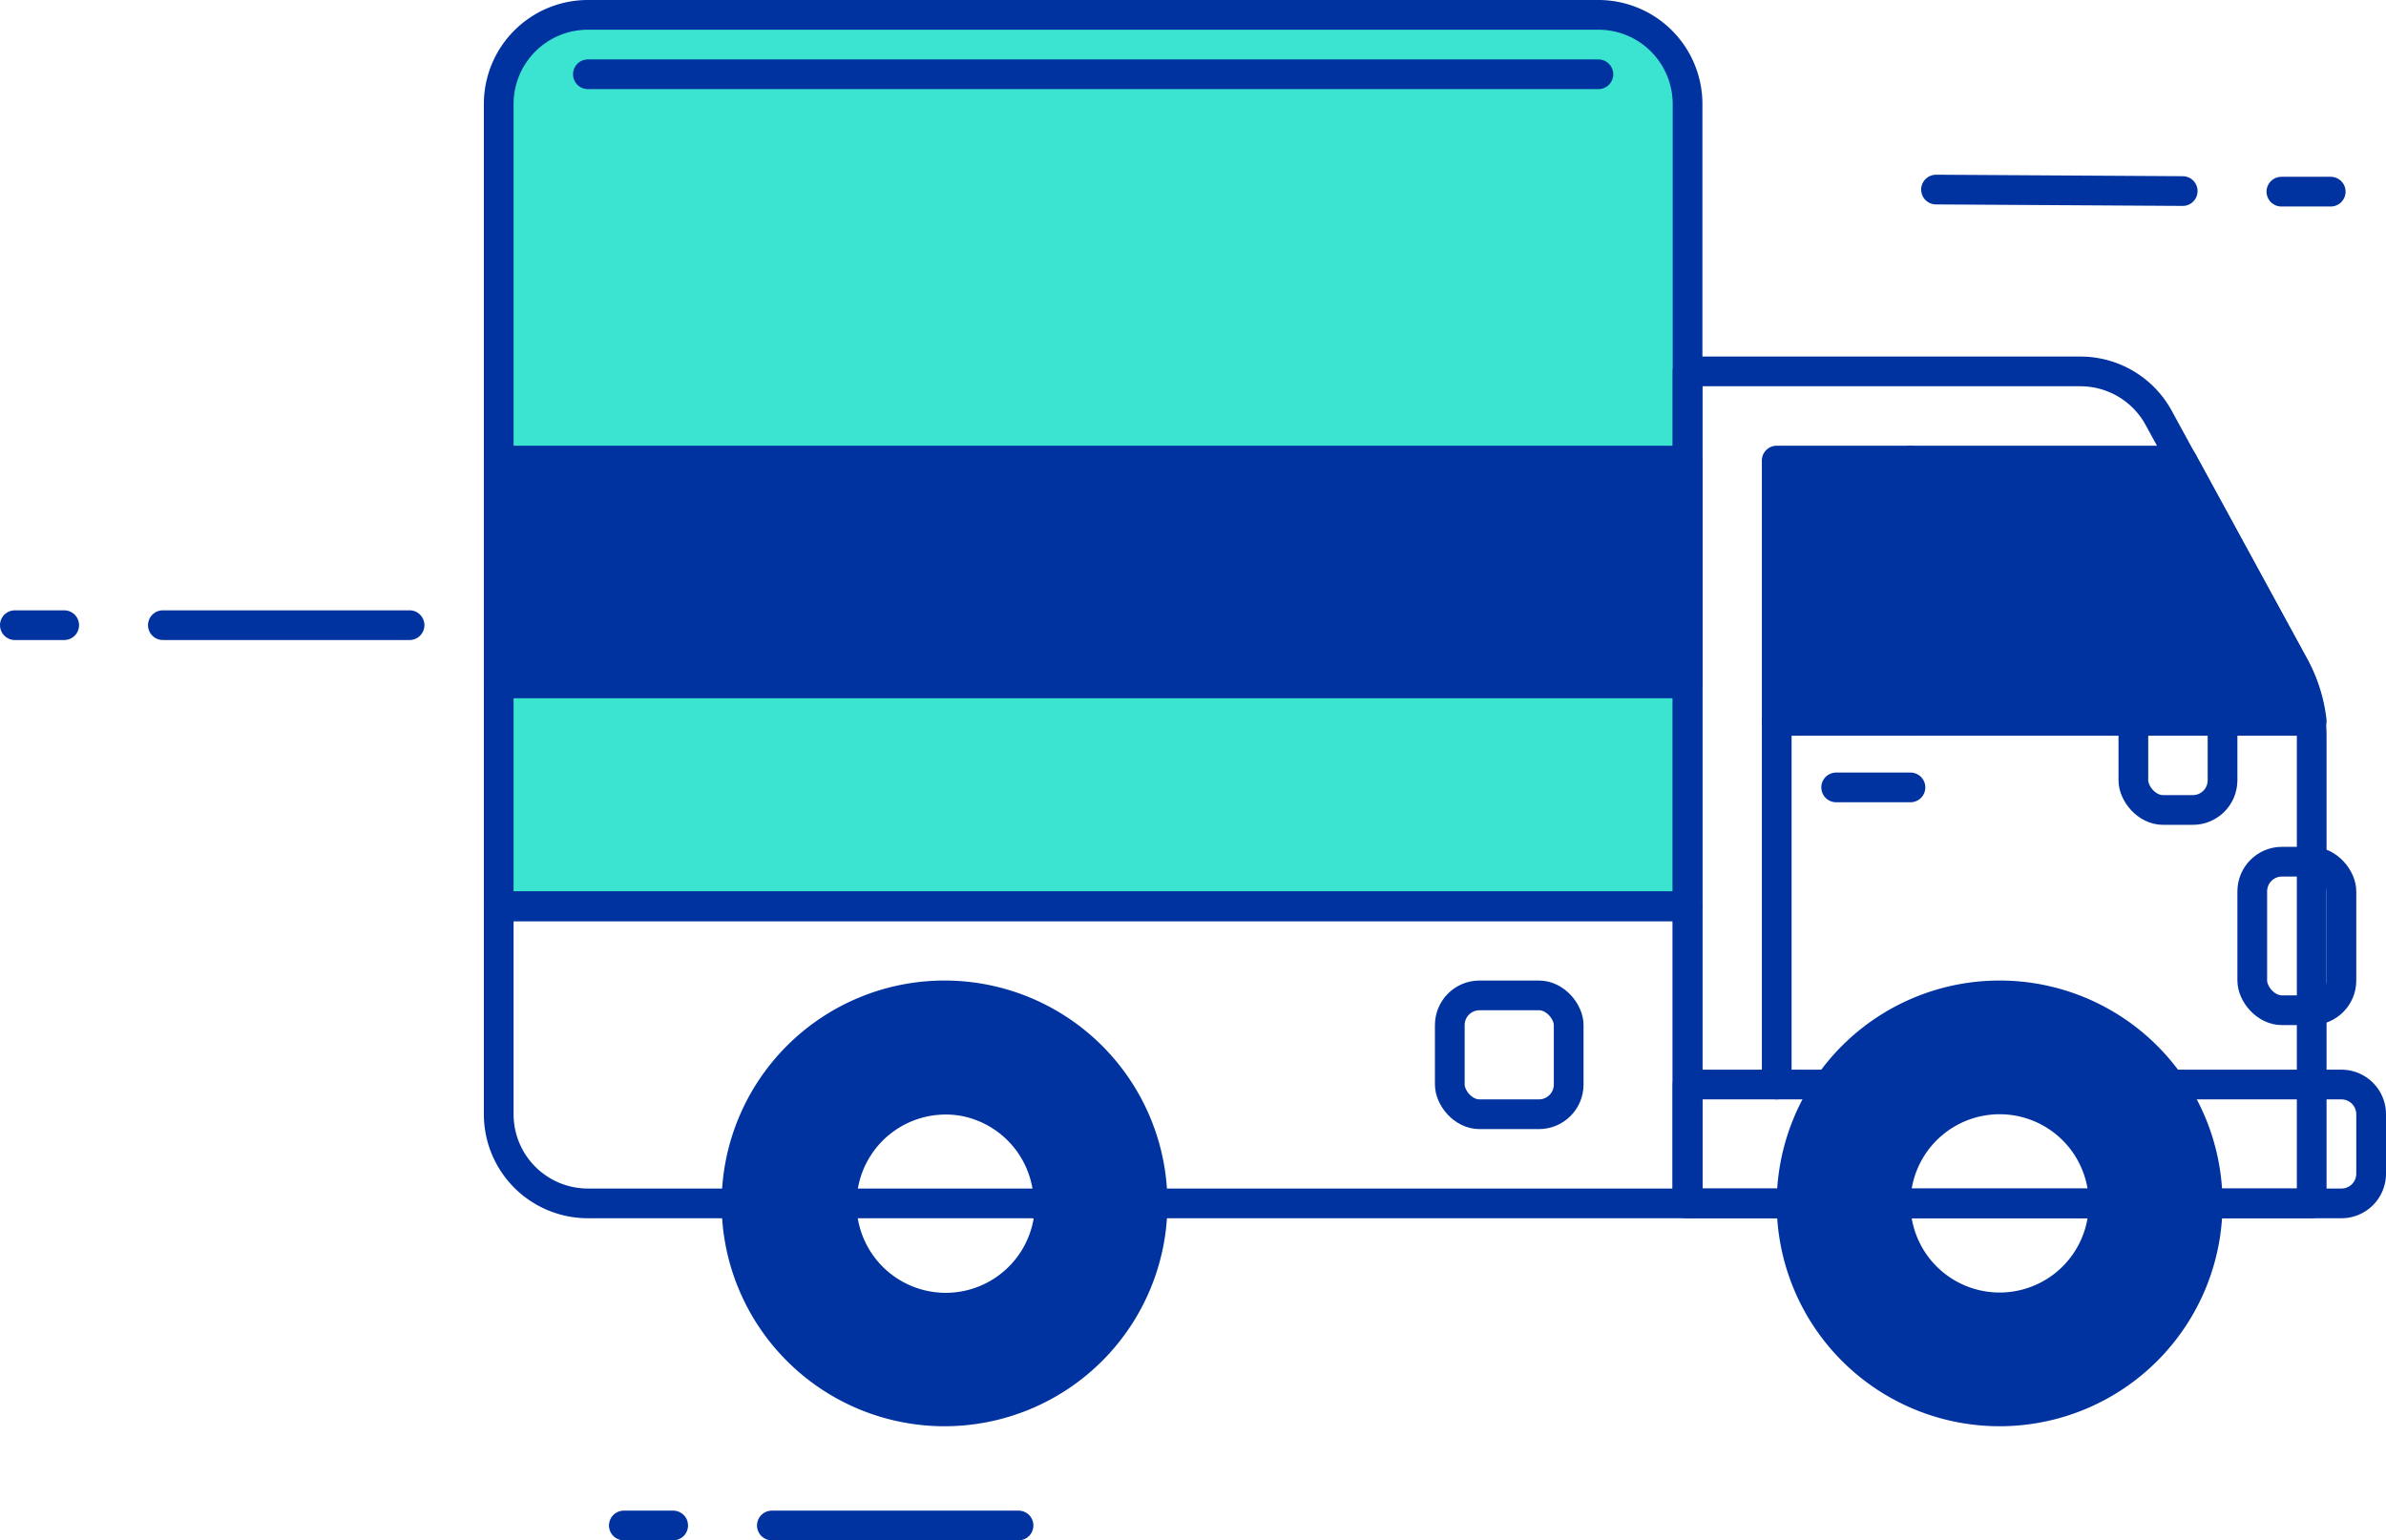
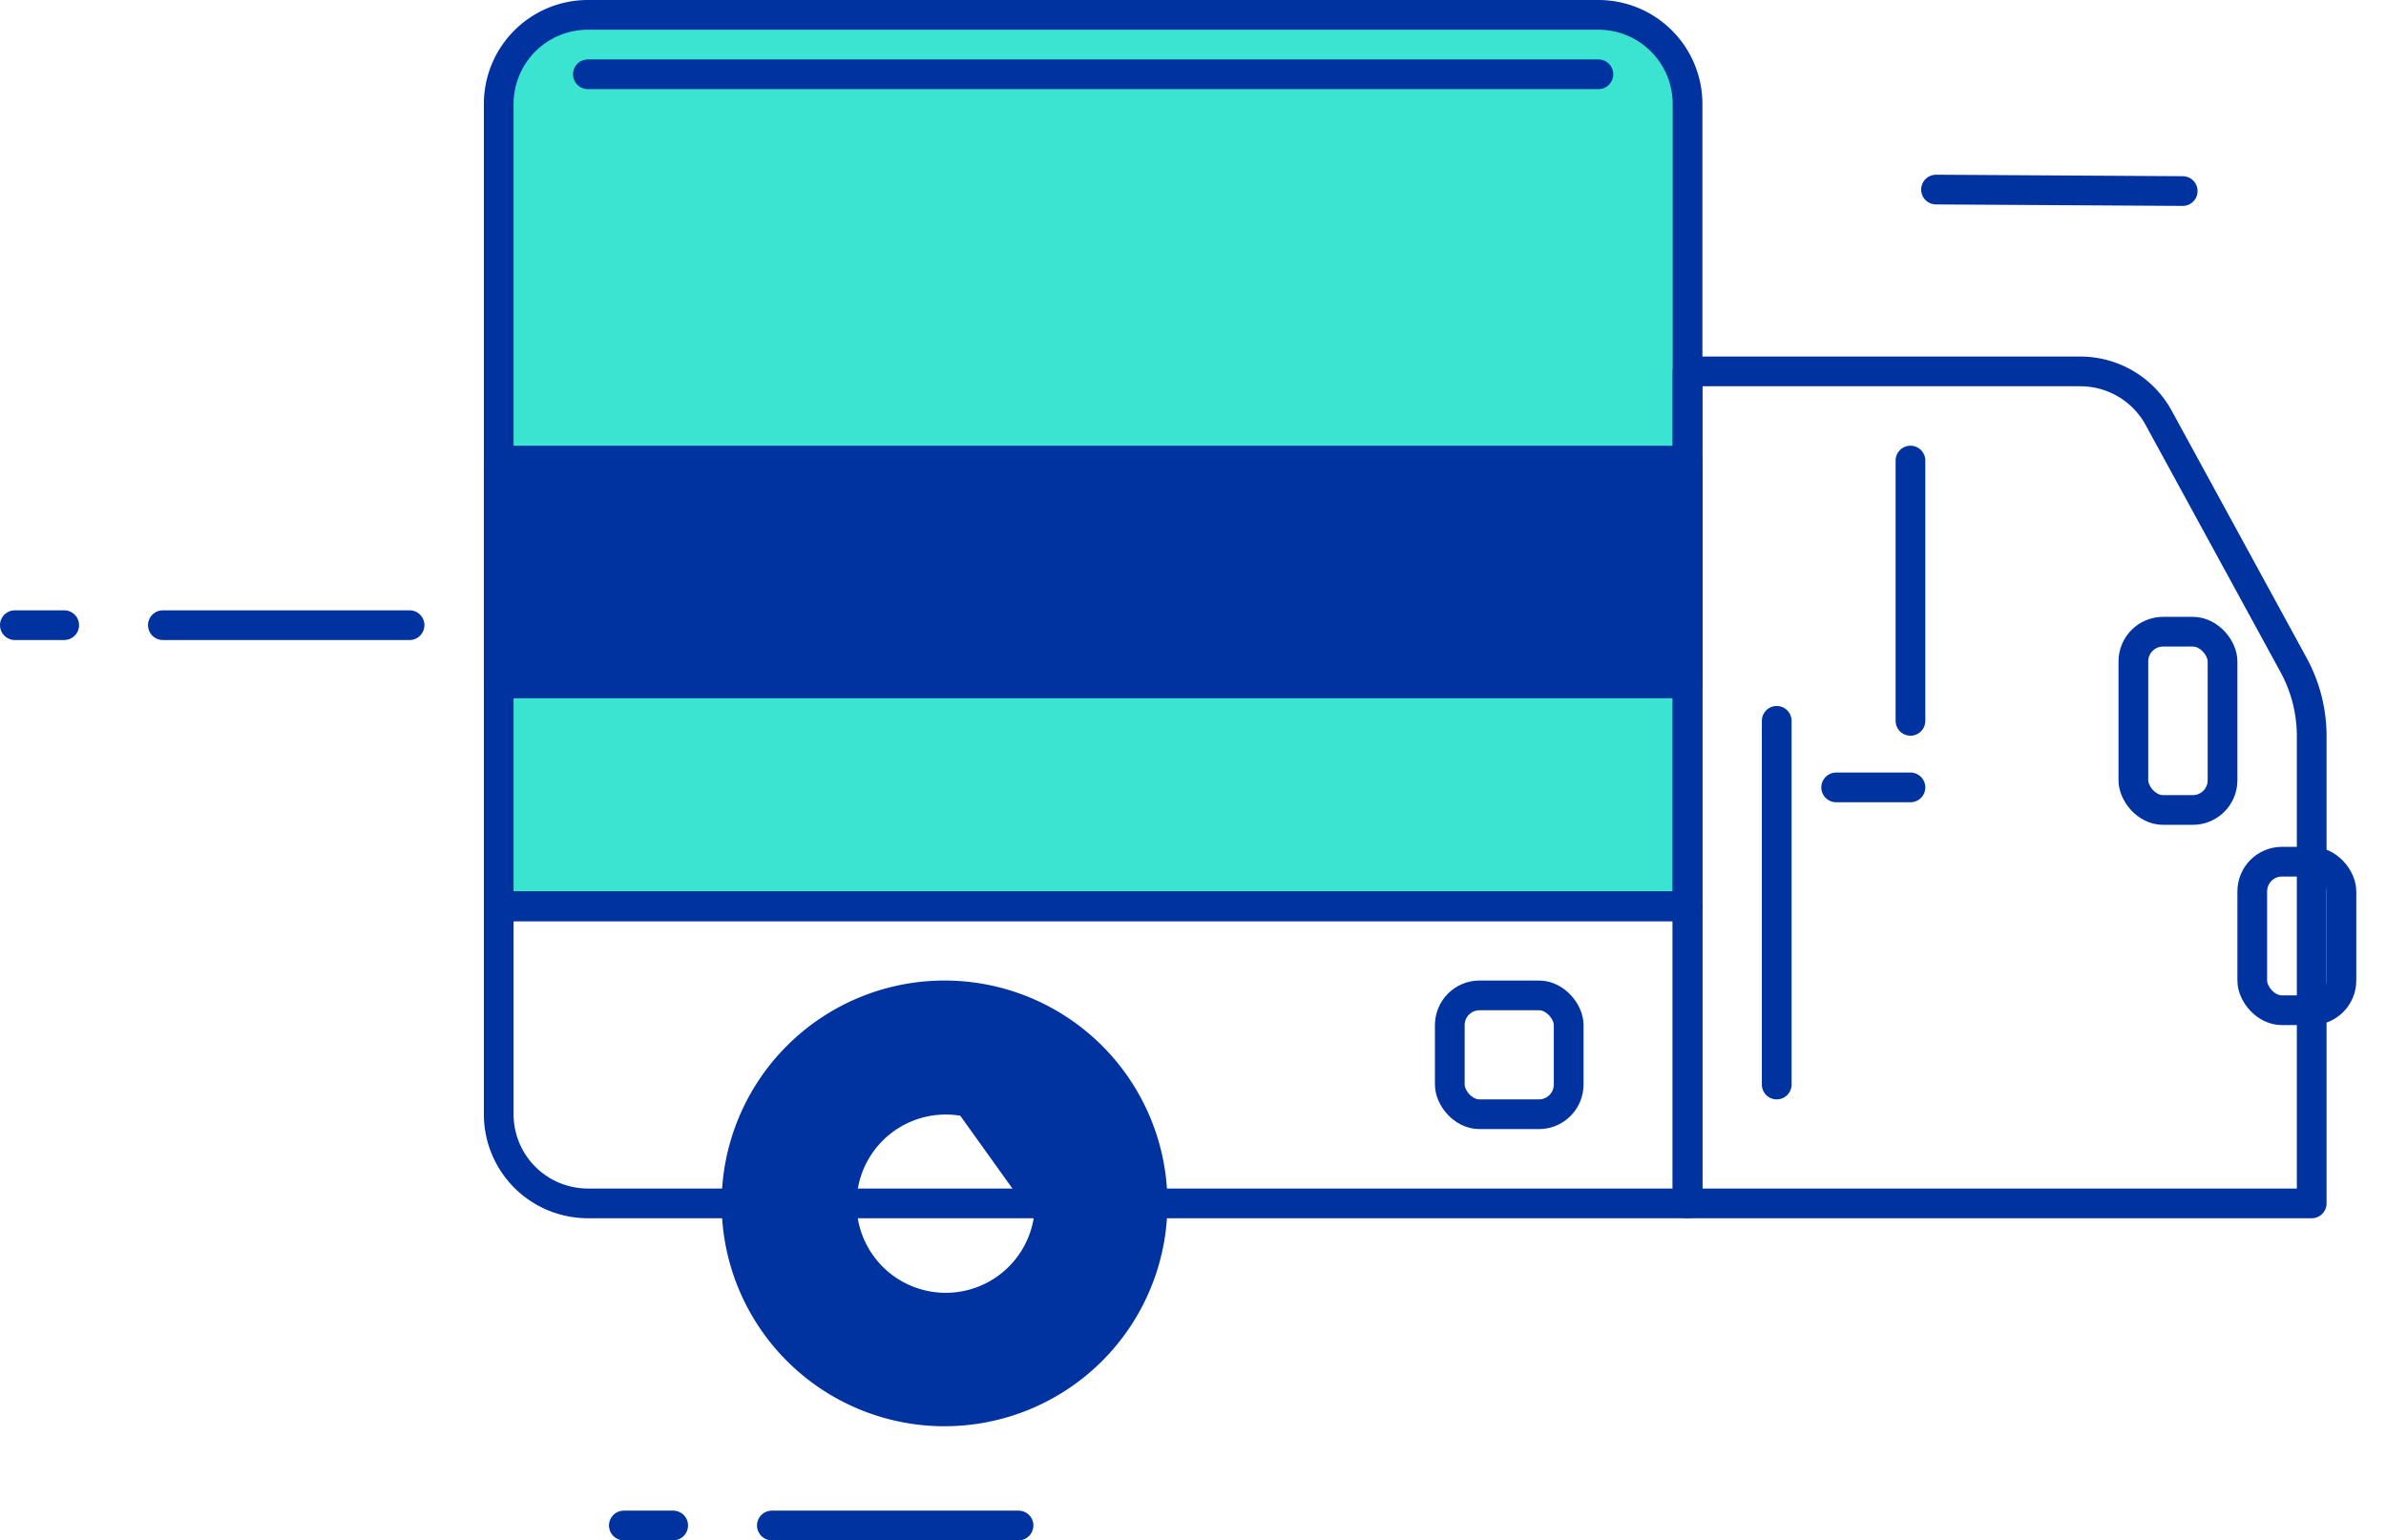
<svg xmlns="http://www.w3.org/2000/svg" viewBox="0 0 80.28 51.84">
  <defs>
    <style>.cls-1{fill:#3be3d1;}.cls-1,.cls-2,.cls-3{stroke:#00339f;stroke-linecap:round;stroke-linejoin:round;}.cls-2{fill:none;}.cls-3,.cls-4{fill:#00339f;}</style>
  </defs>
  <g id="Capa_2" data-name="Capa 2">
    <g id="Icon_Set" data-name="Icon Set">
      <path class="cls-1" d="M19.78.5h34a3,3,0,0,1,3,3v27a0,0,0,0,1,0,0h-40a0,0,0,0,1,0,0V3.5A3,3,0,0,1,19.78.5Z" />
      <path class="cls-2" d="M19.78,2.5h34" />
      <path class="cls-2" d="M16.78,30.5h40a0,0,0,0,1,0,0v10a0,0,0,0,1,0,0h-37a3,3,0,0,1-3-3v-7A0,0,0,0,1,16.78,30.5Z" />
      <path class="cls-2" d="M77.78,40.5h-21v-28H70a3,3,0,0,1,2.63,1.56l4.54,8.32a5,5,0,0,1,.61,2.39Z" />
-       <path class="cls-3" d="M77.17,22.38,73.42,15.5H59.78v8.76h18A5,5,0,0,0,77.17,22.38Z" />
      <line class="cls-2" x1="64.28" y1="15.5" x2="64.28" y2="24.26" />
      <rect class="cls-2" x="71.78" y="21.26" width="3" height="6" rx="1" />
-       <path class="cls-2" d="M56.78,36.5h22a1,1,0,0,1,1,1v2a1,1,0,0,1-1,1h-22a0,0,0,0,1,0,0v-4A0,0,0,0,1,56.78,36.5Z" />
-       <path class="cls-2" d="M72.78,40.5a5.5,5.5,0,0,1-11,0" />
-       <path class="cls-4" d="M67.28,33a7.5,7.5,0,1,0,7.5,7.5A7.5,7.5,0,0,0,67.28,33Zm0,10.5a3,3,0,1,1,3-3A3,3,0,0,1,67.28,43.5Z" />
      <rect class="cls-2" x="75.78" y="29" width="3" height="5" rx="1" />
      <rect class="cls-2" x="48.78" y="33.5" width="4" height="4" rx="1" />
      <line class="cls-3" x1="59.78" y1="24.26" x2="59.78" y2="36.5" />
      <line class="cls-3" x1="61.78" y1="26.5" x2="64.28" y2="26.5" />
      <rect class="cls-3" x="33.03" y="-0.75" width="7.5" height="40" transform="translate(56.03 -17.53) rotate(90)" />
-       <path class="cls-4" d="M31.78,33a7.5,7.5,0,1,0,7.5,7.5A7.5,7.5,0,0,0,31.78,33Zm3,8a3,3,0,1,1-2.47-3.45A3,3,0,0,1,34.74,41Z" />
+       <path class="cls-4" d="M31.78,33a7.5,7.5,0,1,0,7.5,7.5A7.5,7.5,0,0,0,31.78,33Zm3,8a3,3,0,1,1-2.47-3.45Z" />
      <path class="cls-2" d="M37.28,40.5a5.5,5.5,0,0,1-11,0" />
      <line class="cls-2" x1="13.78" y1="21.04" x2="5.48" y2="21.04" />
      <line class="cls-2" x1="2.16" y1="21.04" x2="0.5" y2="21.04" />
      <line class="cls-2" x1="34.27" y1="51.34" x2="25.97" y2="51.34" />
      <line class="cls-2" x1="22.65" y1="51.34" x2="20.99" y2="51.34" />
      <line class="cls-2" x1="65.14" y1="6.38" x2="73.44" y2="6.43" />
-       <line class="cls-2" x1="76.76" y1="6.45" x2="78.42" y2="6.45" />
    </g>
  </g>
</svg>